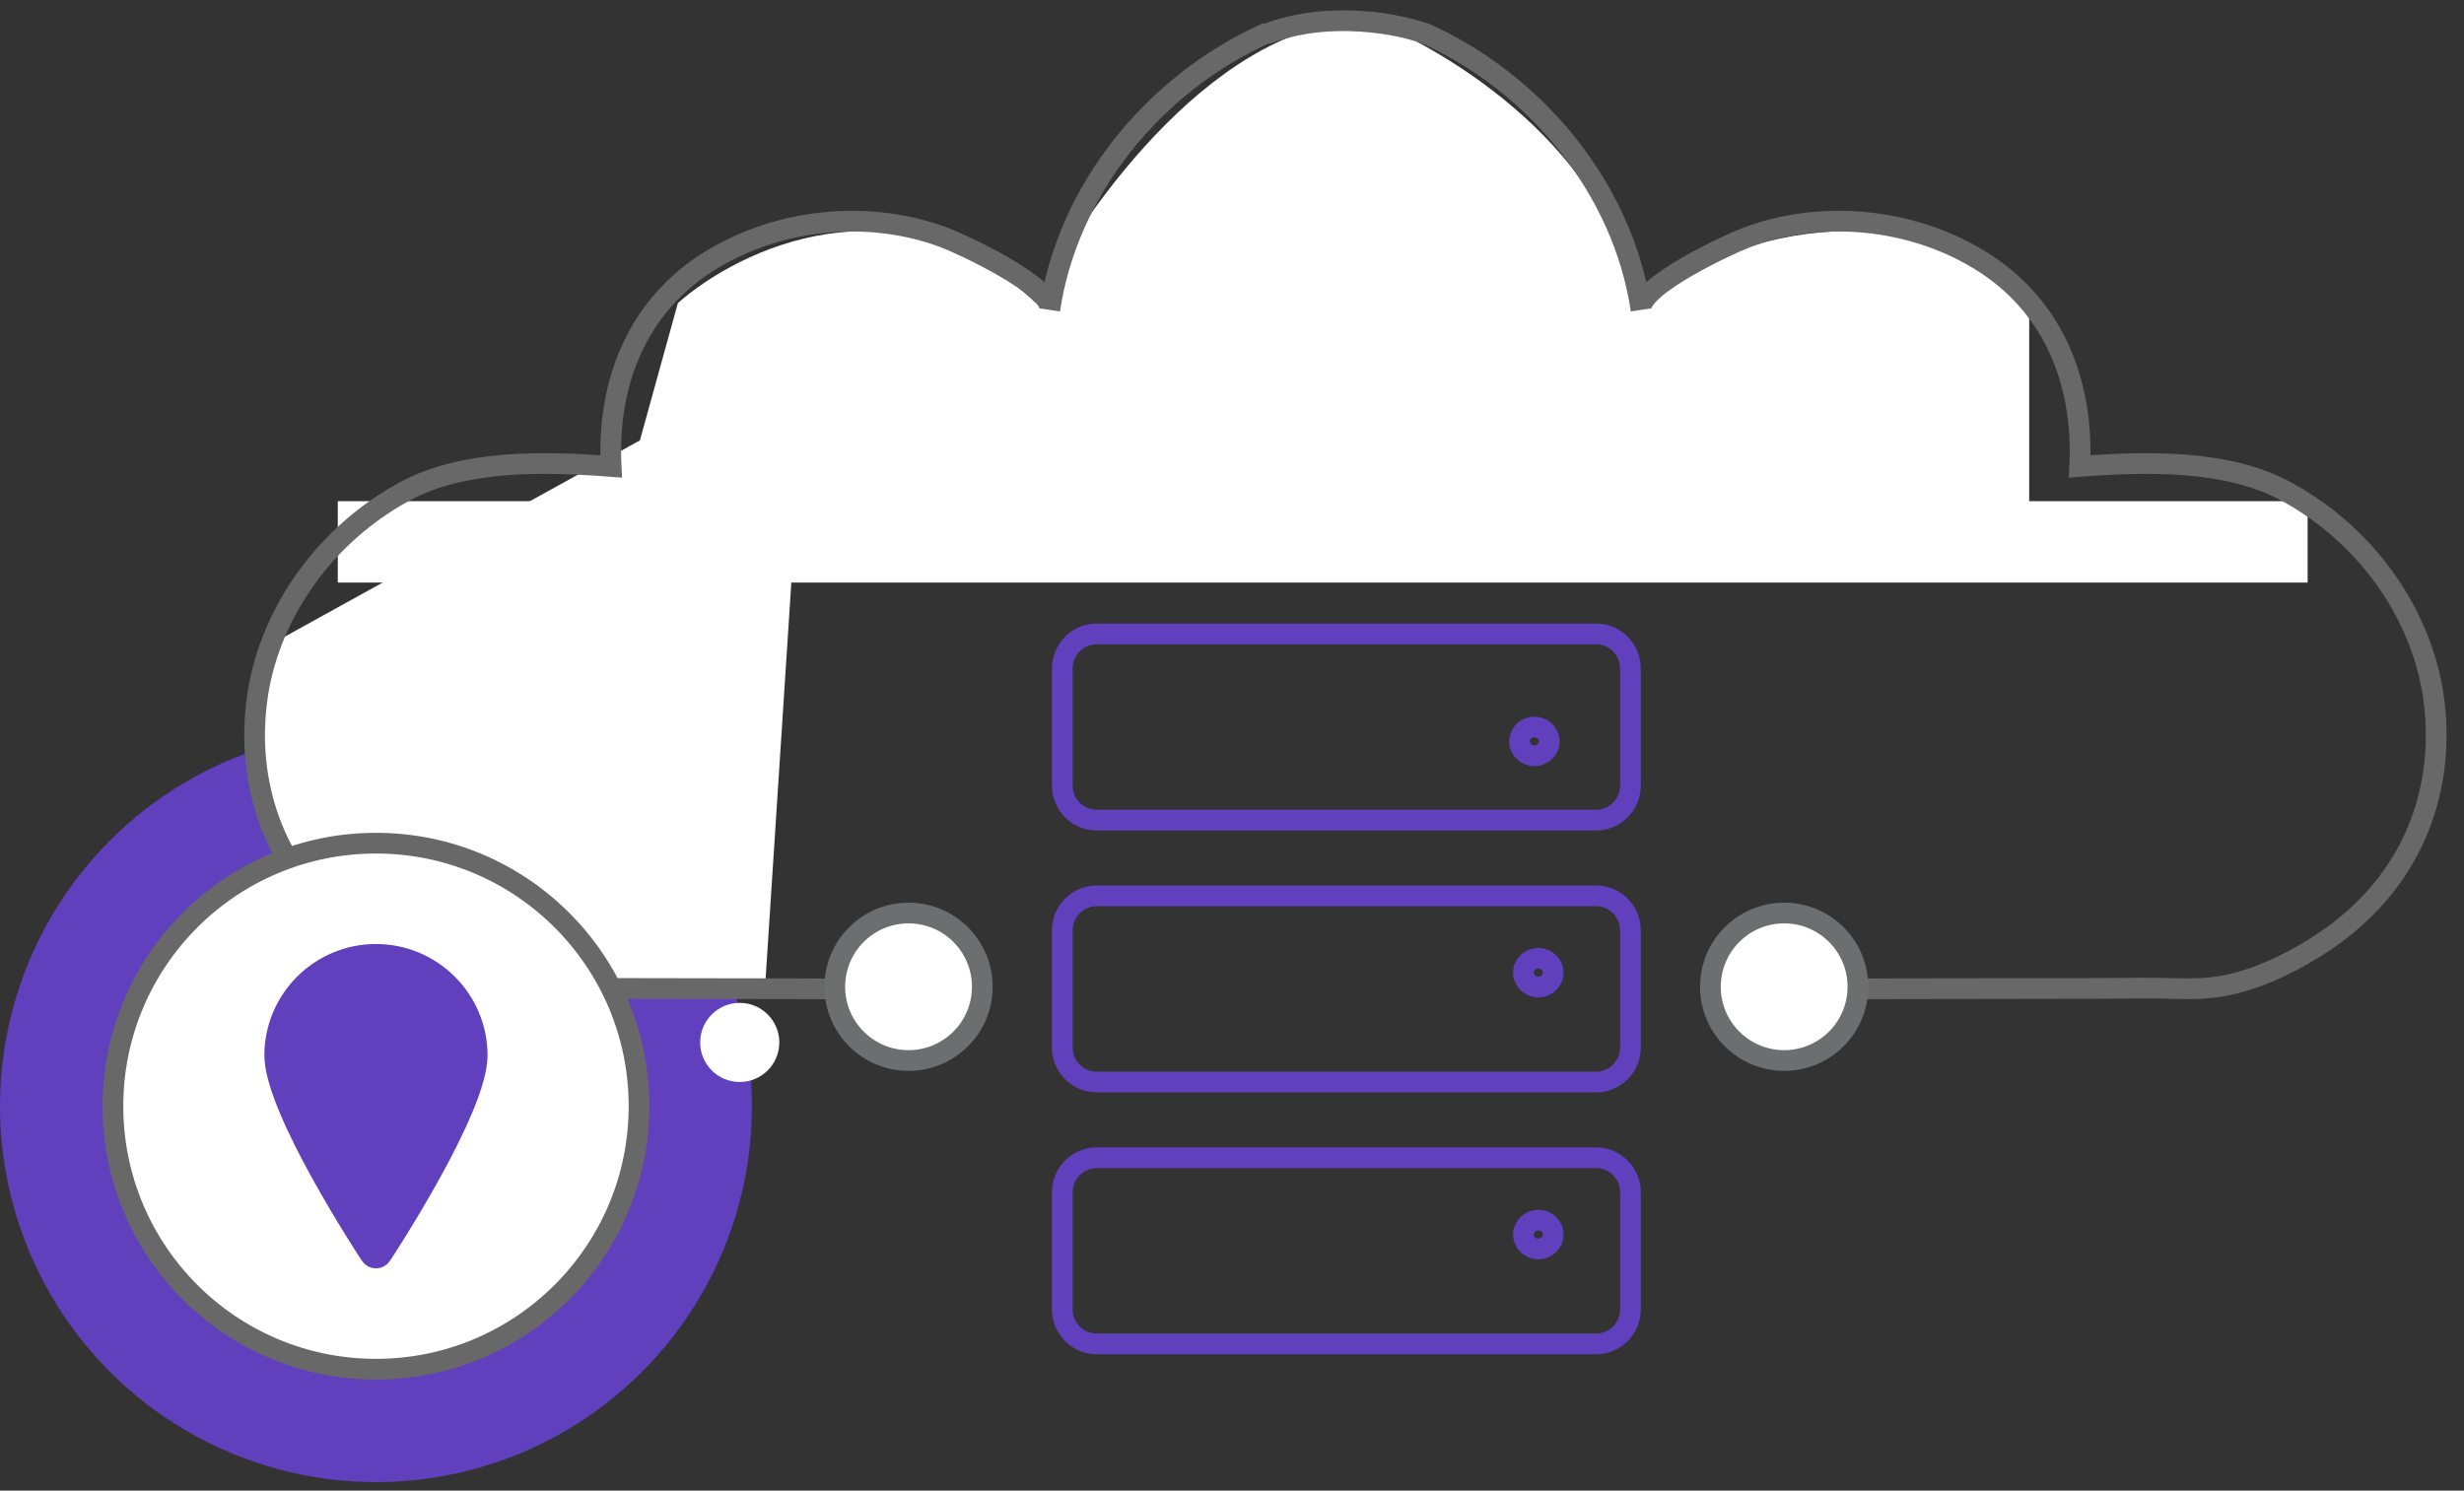
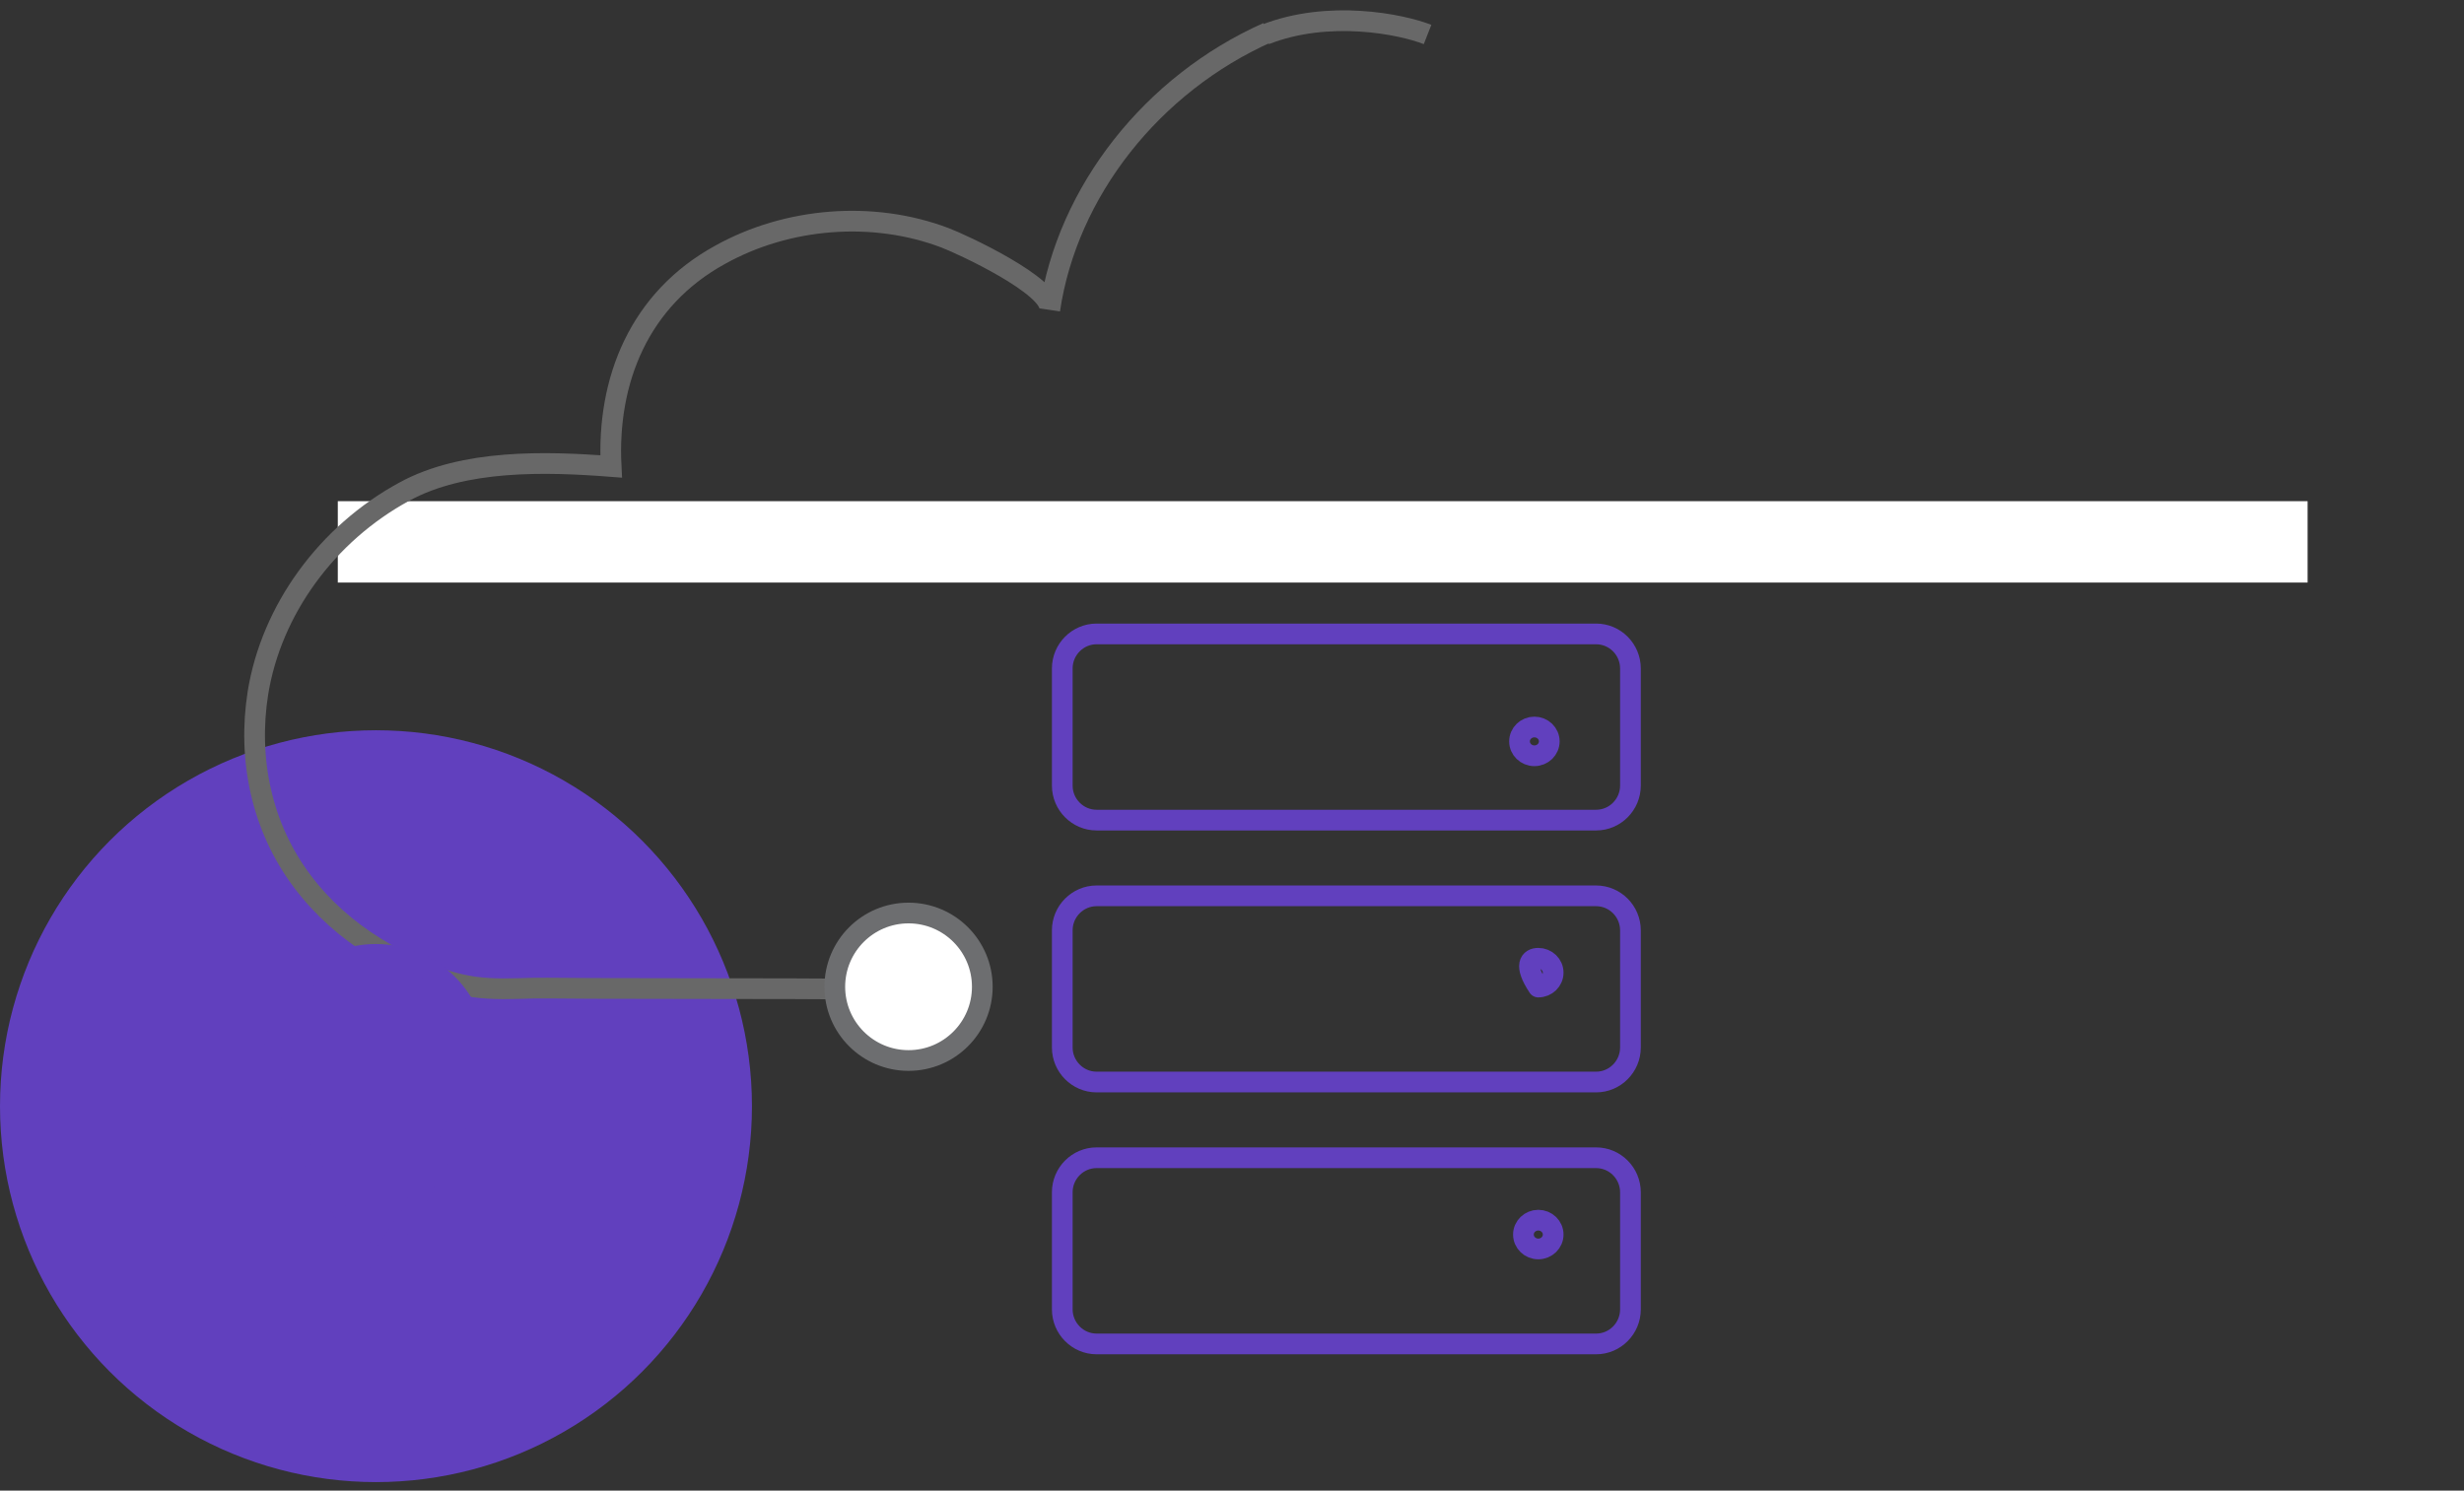
<svg xmlns="http://www.w3.org/2000/svg" width="119" height="72" viewBox="0 0 119 72" fill="none">
  <rect x="0" y="0" width="119" height="72" fill="#333333" stroke="none" />
  <circle cx="18.158" cy="53.431" r="18.158" fill="#6140BE" />
-   <path d="M12.558 31.413C10.461 47.925 25.75 48.886 30.904 47.925H36.933L38.243 27.744L98.001 26.171V14.639C91.291 8.349 82.45 12.018 78.868 14.639C77.819 7.301 70.044 2.495 66.287 1.01C58.949 0.801 52.396 10.009 50.037 14.639C43.328 8.349 35.709 12.018 32.739 14.639L30.904 21.272L12.558 31.413Z" fill="white" />
  <rect x="16.314" y="24.208" width="95.133" height="3.931" fill="white" />
  <path d="M45.63 47.767H40.033C38.697 47.755 37.373 47.755 36.037 47.755C33.536 47.755 31.035 47.742 28.534 47.742C27.608 47.742 26.669 47.718 25.742 47.73C24.79 47.755 23.824 47.804 22.871 47.668C21.191 47.421 19.523 46.63 18.121 45.753C16.758 44.912 15.554 43.837 14.614 42.589C12.616 39.944 11.955 36.645 12.457 33.469C13.106 29.465 15.779 25.782 19.537 23.742C22.395 22.185 26.325 22.284 29.514 22.531C29.302 18.379 30.863 14.449 34.793 12.299C38.022 10.507 42.137 10.161 45.63 11.483C46.398 11.767 50.87 13.831 50.698 14.968C51.545 9.246 55.647 4.056 61.218 1.572" stroke="#686868" stroke-miterlimit="10" />
-   <path d="M84.324 47.767H89.921C91.258 47.755 92.581 47.755 93.918 47.755C96.418 47.755 98.919 47.742 101.42 47.742C102.346 47.742 103.286 47.718 104.212 47.73C105.165 47.755 106.131 47.804 107.083 47.668C108.764 47.421 110.431 46.63 111.834 45.753C113.197 44.912 114.401 43.837 115.34 42.589C117.338 39.944 118 36.645 117.497 33.469C116.849 29.465 114.176 25.782 110.418 23.742C107.56 22.185 103.63 22.284 100.441 22.531C100.653 18.379 99.091 14.449 95.161 12.299C91.933 10.507 87.818 10.161 84.324 11.483C83.557 11.767 79.084 13.831 79.256 14.968C78.409 9.246 74.308 4.056 68.737 1.572" stroke="#686868" stroke-miterlimit="10" />
  <path d="M68.945 1.666C67.668 1.163 64.166 0.46 61.1 1.666" stroke="#686868" />
  <path d="M74.104 35.116C74.501 35.116 74.823 35.427 74.823 35.811C74.823 36.194 74.501 36.506 74.104 36.506C73.708 36.506 73.386 36.195 73.386 35.811C73.386 35.427 73.708 35.116 74.104 35.116Z" stroke="#6140BE" stroke-miterlimit="22.926" stroke-linecap="round" stroke-linejoin="round" />
  <path d="M52.959 30.62H77.087C77.999 30.62 78.743 31.37 78.743 32.287V37.946C78.743 38.862 77.998 39.613 77.087 39.613H52.959C52.048 39.612 51.303 38.862 51.303 37.946V32.287C51.303 31.37 52.048 30.62 52.959 30.62Z" stroke="#6140BE" stroke-miterlimit="22.926" stroke-linecap="round" stroke-linejoin="round" />
  <path d="M52.959 43.271H77.087C77.998 43.271 78.743 44.021 78.743 44.938V50.596C78.743 51.513 77.998 52.264 77.087 52.264H52.959C52.048 52.263 51.303 51.513 51.303 50.596V44.937C51.303 44.021 52.048 43.271 52.959 43.271Z" stroke="#6140BE" stroke-miterlimit="22.926" stroke-linecap="round" stroke-linejoin="round" />
-   <path d="M74.293 46.287C74.69 46.287 75.011 46.598 75.011 46.982C75.011 47.365 74.69 47.677 74.293 47.677C73.896 47.677 73.575 47.366 73.575 46.982C73.575 46.598 73.896 46.287 74.293 46.287Z" stroke="#6140BE" stroke-miterlimit="22.926" stroke-linecap="round" stroke-linejoin="round" />
+   <path d="M74.293 46.287C74.69 46.287 75.011 46.598 75.011 46.982C75.011 47.365 74.69 47.677 74.293 47.677C73.575 46.598 73.896 46.287 74.293 46.287Z" stroke="#6140BE" stroke-miterlimit="22.926" stroke-linecap="round" stroke-linejoin="round" />
  <path d="M52.959 55.922H77.087C77.998 55.922 78.743 56.672 78.743 57.589V63.247C78.743 64.164 77.998 64.915 77.087 64.915H52.959C52.048 64.914 51.303 64.164 51.303 63.247V57.589C51.303 56.672 52.048 55.922 52.959 55.922Z" stroke="#6140BE" stroke-miterlimit="22.926" stroke-linecap="round" stroke-linejoin="round" />
  <path d="M74.293 58.937C74.69 58.937 75.011 59.248 75.011 59.632C75.011 60.015 74.69 60.327 74.293 60.327C73.896 60.327 73.575 60.016 73.575 59.632C73.575 59.248 73.896 58.937 74.293 58.937Z" stroke="#6140BE" stroke-miterlimit="22.926" stroke-linecap="round" stroke-linejoin="round" />
  <circle cx="43.879" cy="47.663" r="3.562" fill="white" stroke="#6D6E70" />
-   <circle cx="86.167" cy="47.663" r="3.562" fill="white" stroke="#6D6E70" />
-   <circle cx="18.158" cy="53.431" r="12.704" fill="white" stroke="#686868" />
  <path d="M18.157 46.098C15.461 46.098 13.268 48.288 13.268 50.98C13.268 53.569 17.709 60.339 17.898 60.626C17.955 60.713 18.053 60.766 18.158 60.766C18.262 60.766 18.36 60.713 18.417 60.626C18.606 60.339 23.047 53.569 23.047 50.98C23.046 48.288 20.853 46.098 18.157 46.098ZM18.157 59.883C17.195 58.375 13.889 53.045 13.889 50.98C13.889 48.63 15.803 46.718 18.157 46.718C20.511 46.718 22.425 48.63 22.425 50.98C22.425 53.045 19.119 58.375 18.157 59.883Z" fill="#6140BE" stroke="#6140BE" />
  <path d="M13.73 51.316C13.395 53.227 16.537 58.125 18.15 60.335C19.87 58.089 21.972 53.386 22.808 51.316C22.426 47.732 19.742 46.637 18.448 46.537C14.148 47.015 14.148 48.926 13.73 51.316Z" fill="#6140BE" />
-   <circle cx="35.726" cy="50.352" r="1.911" fill="white" />
</svg>